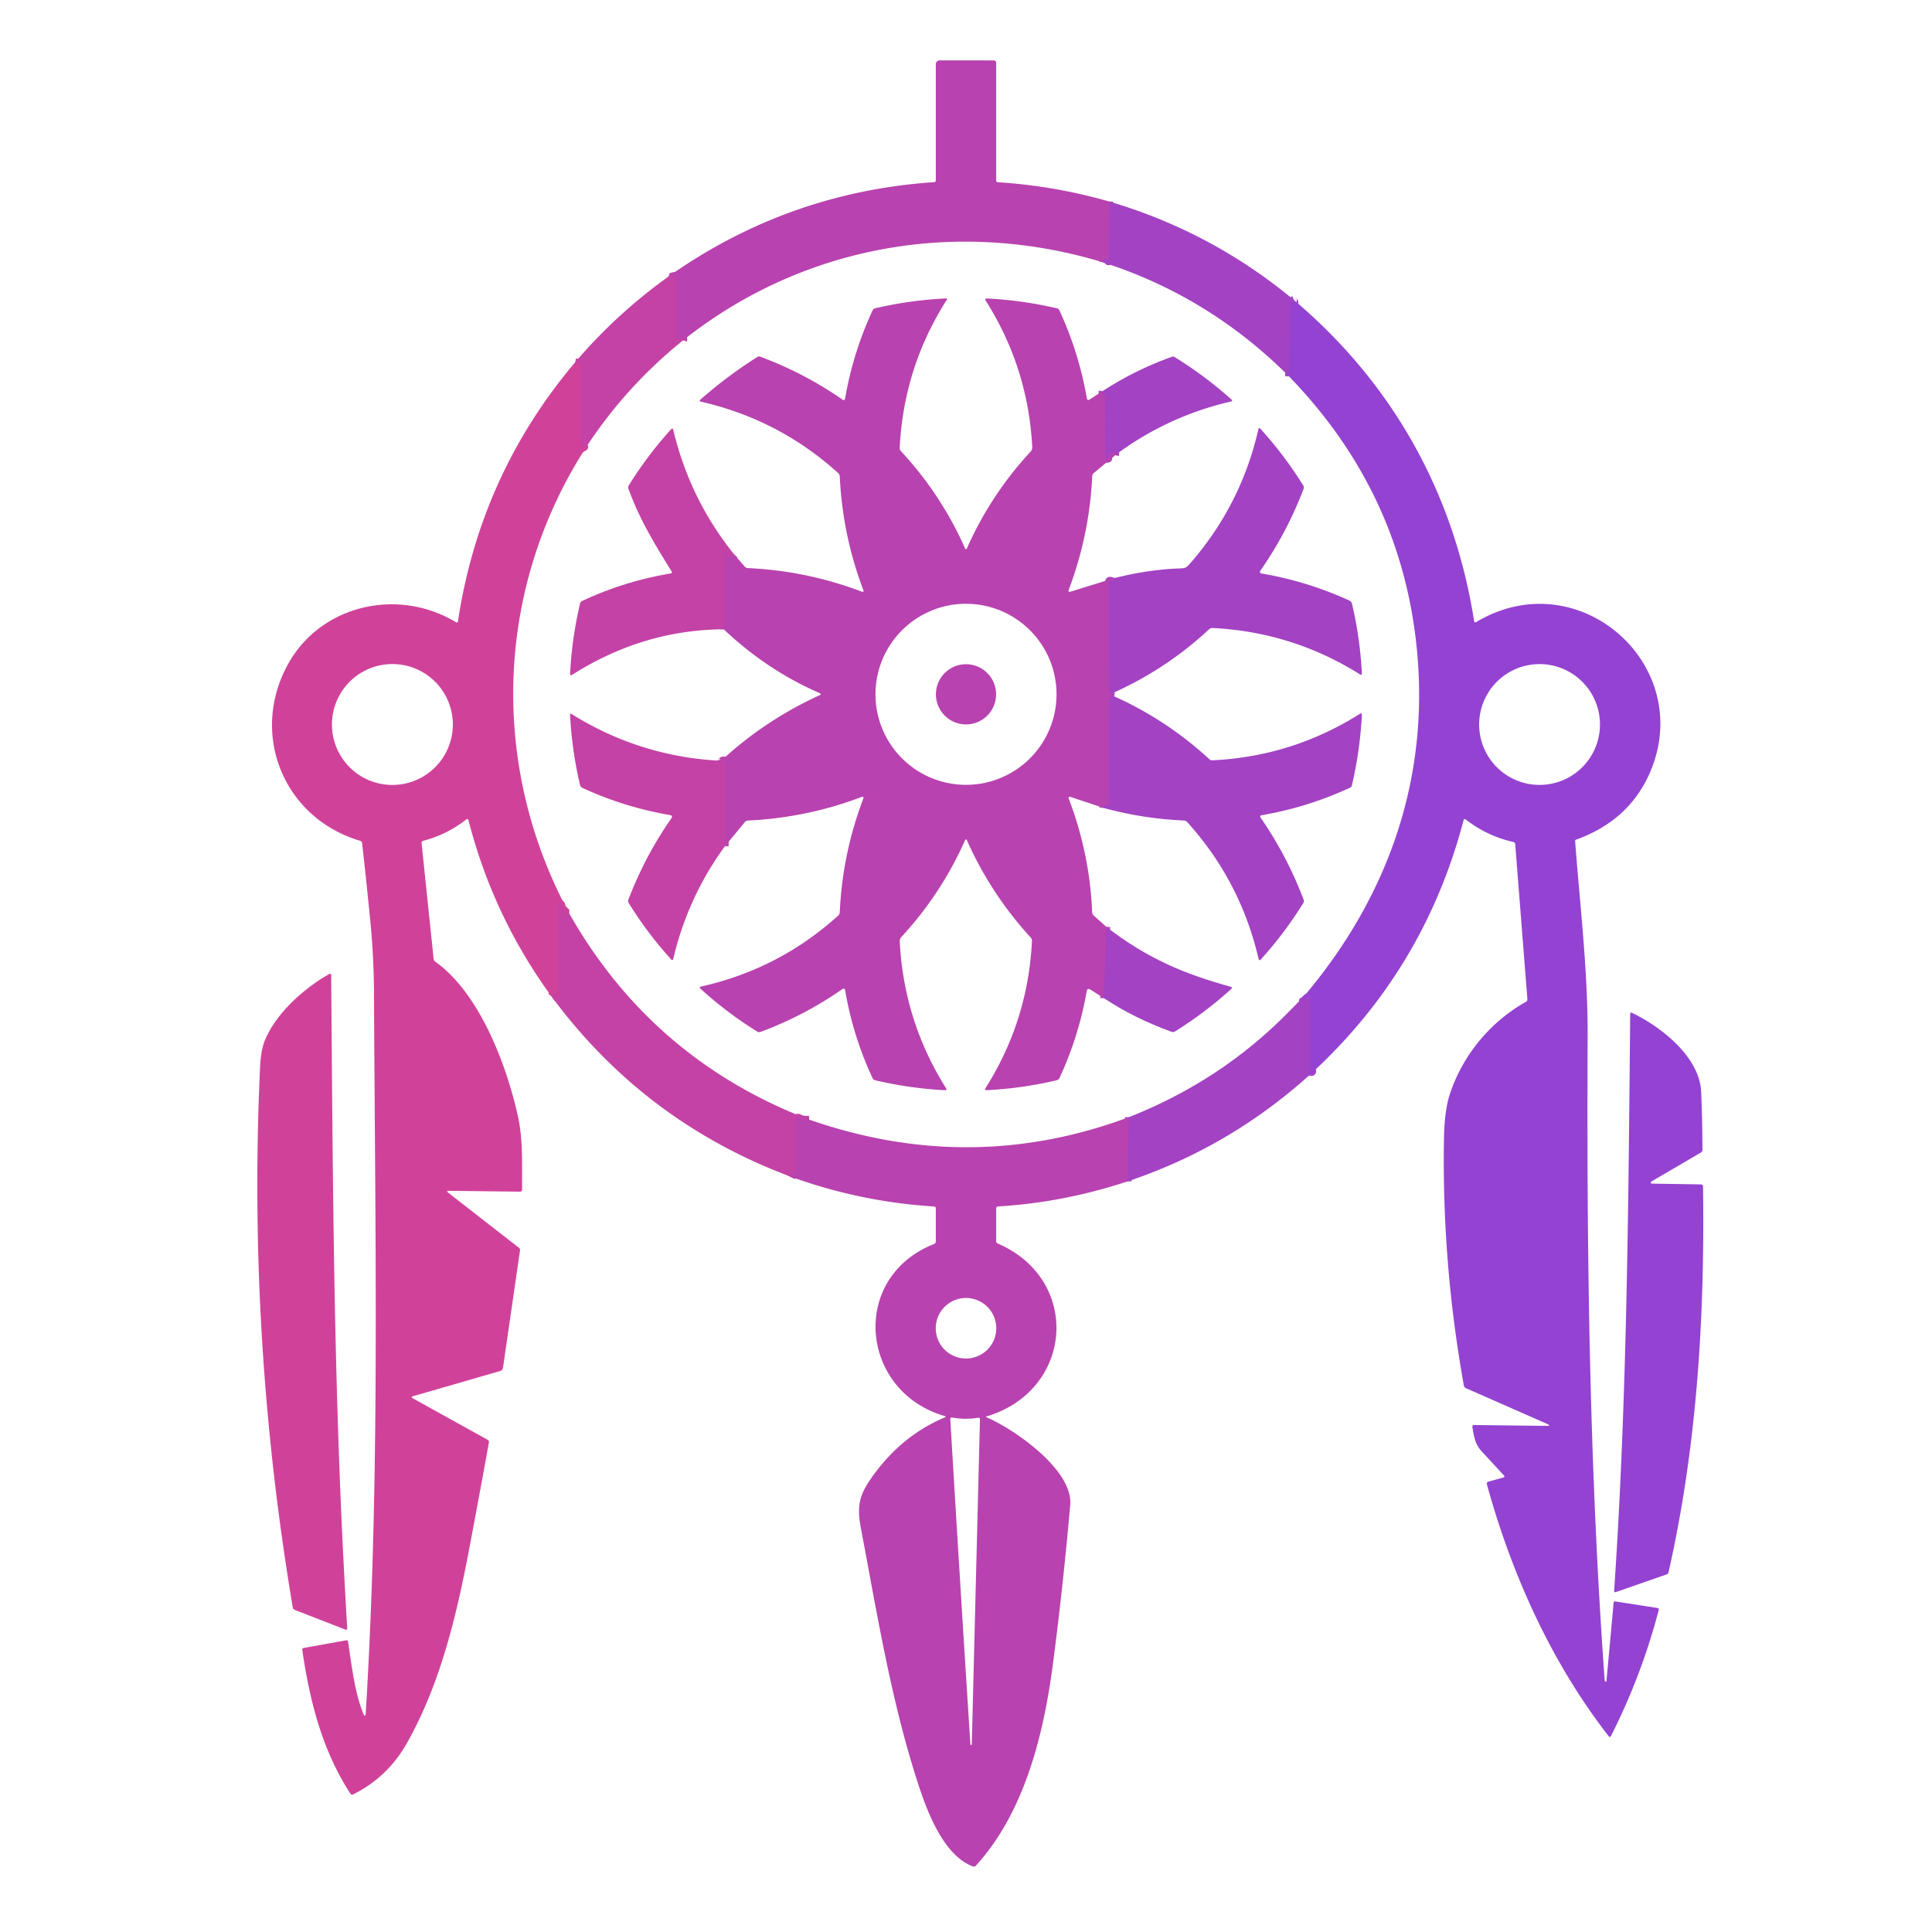
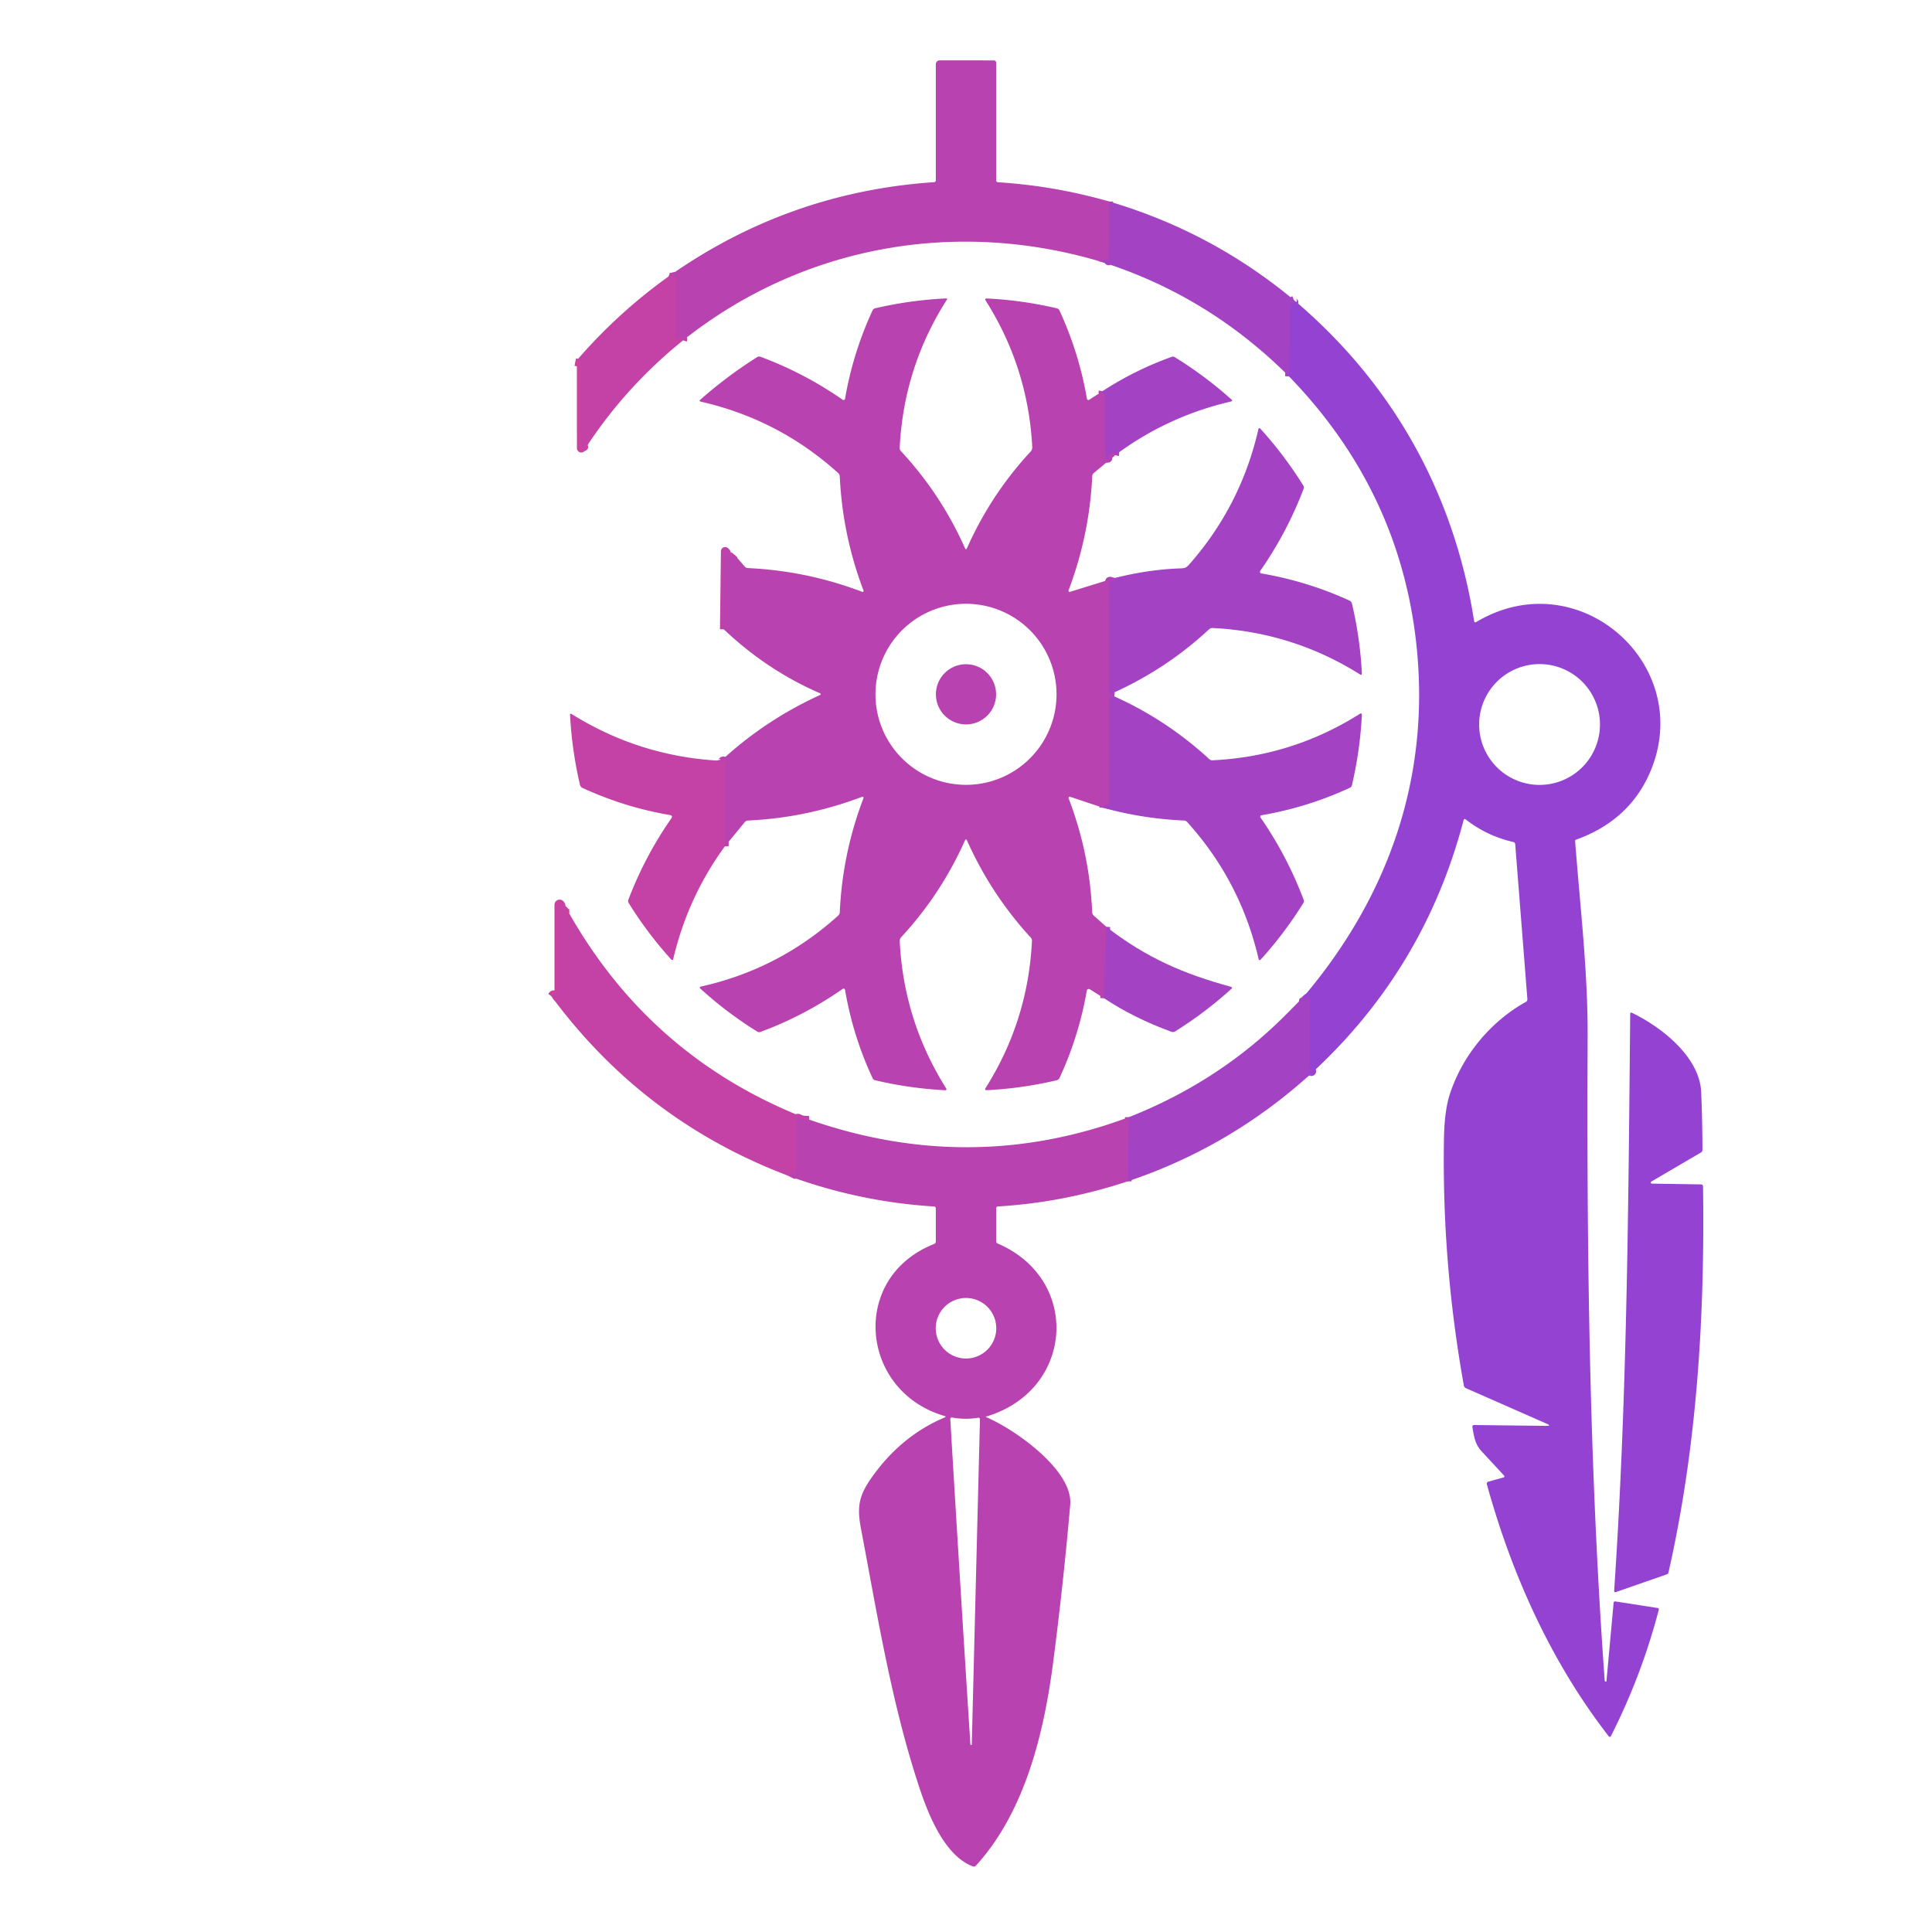
<svg xmlns="http://www.w3.org/2000/svg" version="1.1" viewBox="0.00 0.00 512.00 512.00">
  <g stroke-width="2.00" fill="none" stroke-linecap="butt">
    <path stroke="#ae42b9" vector-effect="non-scaling-stroke" d="   M 293.98 53.41   L 293.83 69.10   Q 293.83 69.45 293.61 69.18   Q 293.51 69.06 293.43 68.95   Q 293.20 68.66 292.98 68.63   Q 292.43 68.54 292.20 69.49" />
    <path stroke="#be42aa" vector-effect="non-scaling-stroke" d="   M 181.05 90.18   Q 181.29 89.54 180.74 89.46   Q 179.75 89.31 179.75 89.69   A 0.42 0.26 58.4 0 1 179.12 89.38   L 179.12 73.61   Q 179.12 72.97 178.51 73.15   Q 177.68 73.41 177.20 73.25" />
    <path stroke="#9c42cb" vector-effect="non-scaling-stroke" d="   M 342.83 79.45   Q 342.43 79.59 343.00 79.99   A 0.15 0.15 0.0 0 1 342.98 80.25   L 342.47 80.49   Q 342.04 80.69 342.03 81.16   L 341.58 99.73" />
    <path stroke="#ca42a0" vector-effect="non-scaling-stroke" d="   M 155.76 117.86   Q 155.41 117.89 155.19 117.69   A 0.10 0.10 0.0 0 0 155.06 117.68   Q 154.77 117.91 154.87 118.25   Q 154.97 118.59 154.43 118.61   Q 154.29 118.62 154.22 118.81   A 0.17 0.17 0.0 0 1 153.89 118.76   L 153.88 96.74   A 0.60 0.60 0.0 0 0 153.39 96.15   L 152.45 95.96" />
    <path stroke="#9c42cb" vector-effect="non-scaling-stroke" d="   M 347.09 284.86   L 346.77 284.43   Q 346.32 283.85 347.04 284.03   L 347.48 284.14   A 0.25 0.25 0.0 0 0 347.75 283.76   Q 347.62 283.57 347.42 283.46   Q 347.12 283.31 347.12 282.98   L 347.12 264.73   A 0.46 0.46 0.0 0 0 346.35 264.38   L 345.50 265.13   Q 345.12 265.46 345.35 265.02   Q 345.63 264.49 345.47 264.14" />
    <path stroke="#ca42a0" vector-effect="non-scaling-stroke" d="   M 150.77 241.92   Q 150.44 241.88 150.10 242.25   Q 149.96 242.41 149.96 242.20   Q 149.98 241.41 149.24 240.93   Q 148.87 240.70 148.87 240.26   Q 148.88 239.87 148.59 239.54   A 0.37 0.37 0.0 0 0 147.94 239.78   L 147.94 264.05   Q 147.94 264.79 147.47 264.21   L 147.00 263.61   A 0.40 0.39 -46.3 0 0 146.37 263.63   L 146.10 263.99" />
    <path stroke="#be42aa" vector-effect="non-scaling-stroke" d="   M 214.45 296.71   Q 212.71 296.83 211.75 296.25   A 0.58 0.57 15.5 0 0 210.88 296.74   L 210.88 311.23   Q 210.88 311.34 210.79 311.37   Q 210.57 311.45 210.61 311.28   Q 210.66 311.06 210.45 310.97   Q 209.57 310.58 208.98 311.62" />
    <path stroke="#ae42b9" vector-effect="non-scaling-stroke" d="   M 298.88 313.06   L 299.14 296.07" />
    <path stroke="#ae42b9" vector-effect="non-scaling-stroke" d="   M 292.16 103.67   Q 292.09 104.08 292.28 104.21   Q 292.43 104.30 292.58 104.35   Q 292.86 104.43 292.87 104.73   L 292.92 121.08   Q 292.92 121.71 293.55 121.61   Q 293.87 121.56 293.71 121.25   A 0.46 0.45 57.4 0 1 293.83 120.68   Q 295.88 119.08 295.53 120.63" />
    <path stroke="#ae42b9" vector-effect="non-scaling-stroke" d="   M 295.47 153.16   Q 295.25 154.04 294.30 153.87   Q 293.87 153.80 293.87 154.23   L 293.89 182.25   Q 293.89 182.42 294.04 182.51   Q 294.24 182.64 294.01 182.76   A 0.48 0.48 0.0 0 0 293.90 183.53   Q 294.10 183.71 294.47 183.86" />
    <path stroke="#ae42b9" vector-effect="non-scaling-stroke" d="   M 295.28 184.54   Q 293.91 184.31 293.90 185.76   Q 293.86 199.21 293.89 212.70   Q 293.89 213.21 293.39 213.30   Q 292.40 213.48 292.36 214.08" />
    <path stroke="#ae42b9" vector-effect="non-scaling-stroke" d="   M 293.20 245.63   L 292.58 264.54" />
    <path stroke="#be42aa" vector-effect="non-scaling-stroke" d="   M 192.10 224.28   L 192.10 201.91   A 0.42 0.42 0.0 0 0 191.39 201.61   L 191.00 202.01   A 0.54 0.53 26.3 0 1 190.57 202.15   Q 190.15 202.10 190.01 201.56" />
    <path stroke="#be42aa" vector-effect="non-scaling-stroke" d="   M 191.80 166.77   L 192.05 146.15   Q 192.06 145.88 192.28 146.03   Q 192.69 146.31 192.71 146.81   A 0.56 0.56 0.0 0 0 192.99 147.26   Q 193.99 147.80 194.64 147.02" />
  </g>
  <path fill="#b842af" d="   M 293.98 53.41   L 293.83 69.10   Q 293.83 69.45 293.61 69.18   Q 293.51 69.06 293.43 68.95   Q 293.20 68.66 292.98 68.63   Q 292.43 68.54 292.20 69.49   C 253.51 57.77 212.62 65.10 181.05 90.18   Q 181.29 89.54 180.74 89.46   Q 179.75 89.31 179.75 89.69   A 0.42 0.26 58.4 0 1 179.12 89.38   L 179.12 73.61   Q 179.12 72.97 178.51 73.15   Q 177.68 73.41 177.20 73.25   Q 208.83 50.91 247.49 48.28   Q 248.00 48.25 248.00 47.74   L 248.00 17.00   A 1.01 1.00 -89.7 0 1 249.00 16.00   L 263.38 16.01   A 0.62 0.62 0.0 0 1 264.00 16.63   L 264.00 47.75   Q 264.00 48.27 264.52 48.30   Q 279.59 49.27 293.98 53.41   Z" />
  <path fill="#a342c3" d="   M 293.98 53.41   Q 321.11 61.41 342.83 79.45   Q 342.43 79.59 343.00 79.99   A 0.15 0.15 0.0 0 1 342.98 80.25   L 342.47 80.49   Q 342.04 80.69 342.03 81.16   L 341.58 99.73   Q 320.32 78.48 292.20 69.49   Q 292.43 68.54 292.98 68.63   Q 293.20 68.66 293.43 68.95   Q 293.51 69.06 293.61 69.18   Q 293.83 69.45 293.83 69.10   L 293.98 53.41   Z" />
  <path fill="#c442a5" d="   M 177.20 73.25   Q 177.68 73.41 178.51 73.15   Q 179.12 72.97 179.12 73.61   L 179.12 89.38   A 0.42 0.26 58.4 0 0 179.75 89.69   Q 179.75 89.31 180.74 89.46   Q 181.29 89.54 181.05 90.18   Q 166.26 102.05 155.76 117.86   Q 155.41 117.89 155.19 117.69   A 0.10 0.10 0.0 0 0 155.06 117.68   Q 154.77 117.91 154.87 118.25   Q 154.97 118.59 154.43 118.61   Q 154.29 118.62 154.22 118.81   A 0.17 0.17 0.0 0 1 153.89 118.76   L 153.88 96.74   A 0.60 0.60 0.0 0 0 153.39 96.15   L 152.45 95.96   Q 163.51 83.04 177.20 73.25   Z" />
  <path fill="#b842af" d="   M 292.16 103.67   Q 292.09 104.08 292.28 104.21   Q 292.43 104.30 292.58 104.35   Q 292.86 104.43 292.87 104.73   L 292.92 121.08   Q 292.92 121.71 293.55 121.61   Q 293.87 121.56 293.71 121.25   A 0.46 0.45 57.4 0 1 293.83 120.68   Q 295.88 119.08 295.53 120.63   L 289.87 125.36   Q 289.47 125.70 289.45 126.22   Q 288.71 141.83 283.18 156.44   A 0.31 0.30 2.2 0 0 283.56 156.84   L 295.47 153.16   Q 295.25 154.04 294.30 153.87   Q 293.87 153.80 293.87 154.23   L 293.89 182.25   Q 293.89 182.42 294.04 182.51   Q 294.24 182.64 294.01 182.76   A 0.48 0.48 0.0 0 0 293.90 183.53   Q 294.10 183.71 294.47 183.86   Q 294.23 184.25 295.28 184.54   Q 293.91 184.31 293.90 185.76   Q 293.86 199.21 293.89 212.70   Q 293.89 213.21 293.39 213.30   Q 292.40 213.48 292.36 214.08   L 283.60 211.16   A 0.32 0.32 0.0 0 0 283.20 211.58   Q 288.78 226.14 289.44 241.75   Q 289.46 242.27 289.84 242.62   L 293.20 245.63   L 292.58 264.54   L 288.99 262.27   Q 288.15 261.75 287.98 262.72   Q 285.89 274.63 280.82 285.60   Q 280.56 286.16 279.96 286.30   Q 270.88 288.43 261.56 288.91   Q 260.81 288.94 261.21 288.31   Q 272.45 270.49 273.48 249.36   Q 273.51 248.85 273.17 248.48   Q 262.63 236.99 256.27 222.75   Q 256.00 222.14 255.72 222.75   Q 249.39 236.93 238.85 248.34   A 1.57 1.55 -25.6 0 0 238.44 249.49   Q 239.51 270.56 250.69 288.35   Q 251.07 288.95 250.36 288.92   Q 241.02 288.42 231.92 286.28   Q 231.44 286.17 231.24 285.72   Q 226.06 274.60 223.98 262.51   Q 223.84 261.70 223.17 262.17   Q 213.08 269.20 201.54 273.47   Q 201.09 273.64 200.68 273.38   Q 192.64 268.40 185.65 262.03   Q 185.16 261.59 185.80 261.44   Q 206.47 256.81 222.14 242.63   Q 222.53 242.27 222.55 241.75   Q 223.25 226.24 228.75 211.74   Q 229.06 210.93 228.25 211.24   Q 213.74 216.72 198.23 217.45   Q 197.71 217.47 197.38 217.87   L 192.10 224.28   L 192.10 201.91   A 0.42 0.42 0.0 0 0 191.39 201.61   L 191.00 202.01   A 0.54 0.53 26.3 0 1 190.57 202.15   Q 190.15 202.10 190.01 201.56   Q 190.45 201.61 190.86 201.54   Q 191.24 201.48 191.60 201.16   Q 202.98 190.76 217.19 184.24   Q 217.83 183.95 217.19 183.67   Q 203.28 177.63 191.80 166.77   L 192.05 146.15   Q 192.06 145.88 192.28 146.03   Q 192.69 146.31 192.71 146.81   A 0.56 0.56 0.0 0 0 192.99 147.26   Q 193.99 147.80 194.64 147.02   L 197.35 150.13   Q 197.70 150.53 198.22 150.55   Q 213.87 151.27 228.49 156.84   A 0.27 0.27 0.0 0 0 228.84 156.49   Q 223.28 141.88 222.55 126.25   A 1.29 1.27 -71.0 0 0 222.13 125.37   Q 206.45 111.18 185.76 106.45   Q 185.16 106.31 185.62 105.90   Q 192.68 99.67 200.64 94.65   Q 201.07 94.37 201.56 94.55   Q 213.17 98.88 223.34 105.95   A 0.39 0.38 22.1 0 0 223.94 105.70   Q 226.04 93.51 231.22 82.30   Q 231.44 81.81 231.96 81.69   Q 241.26 79.53 250.80 79.08   A 0.19 0.18 14.3 0 1 250.97 79.36   Q 239.51 97.26 238.43 118.61   Q 238.40 119.17 238.78 119.58   Q 249.38 131.00 255.72 145.25   Q 256.00 145.87 256.27 145.25   Q 262.59 131.05 273.14 119.65   A 1.60 1.59 -25.2 0 0 273.56 118.50   Q 272.47 97.44 261.24 79.70   Q 260.84 79.07 261.59 79.10   Q 270.95 79.57 280.09 81.71   Q 280.56 81.82 280.76 82.26   Q 285.95 93.49 288.05 105.69   A 0.39 0.39 0.0 0 0 288.64 105.95   L 292.16 103.67   Z   M 279.99 184.00   A 23.99 23.99 0.0 0 0 256.00 160.01   A 23.99 23.99 0.0 0 0 232.01 184.00   A 23.99 23.99 0.0 0 0 256.00 207.99   A 23.99 23.99 0.0 0 0 279.99 184.00   Z" />
  <path fill="#9442d2" d="   M 342.83 79.45   C 369.03 101.55 385.30 130.64 390.65 164.53   Q 390.74 165.13 391.26 164.82   C 418.44 148.63 449.58 176.38 437.23 204.78   Q 431.70 217.49 417.62 222.54   A 0.31 0.30 -12.6 0 0 417.42 222.85   C 418.73 240.10 420.82 257.46 420.74 274.74   C 420.49 331.65 421.16 388.60 425.26 445.37   Q 425.27 445.52 425.41 445.59   Q 425.55 445.65 425.68 445.63   A 0.05 0.04 -9.2 0 0 425.72 445.59   L 427.63 424.71   A 0.37 0.35 6.7 0 1 428.05 424.39   L 439.22 426.13   Q 439.70 426.20 439.58 426.68   Q 435.04 444.02 426.95 460.00   Q 426.66 460.57 426.27 460.06   C 411.06 440.44 400.65 417.31 394.05 393.40   Q 393.89 392.81 394.48 392.64   L 398.50 391.52   A 0.28 0.27 60.6 0 0 398.62 391.07   Q 395.67 387.89 392.71 384.68   C 390.85 382.67 390.66 380.79 390.21 378.26   Q 390.10 377.64 390.72 377.65   L 409.81 377.87   Q 411.23 377.89 409.93 377.32   L 388.53 367.90   Q 388.03 367.68 387.93 367.14   Q 382.09 334.60 382.67 301.61   Q 382.80 294.24 384.27 289.81   C 387.66 279.59 395.06 270.70 404.36 265.52   Q 404.81 265.27 404.77 264.75   L 401.55 223.74   Q 401.51 223.25 401.04 223.14   Q 394.03 221.54 388.38 217.12   A 0.32 0.31 -63.7 0 0 387.88 217.29   Q 377.46 257.15 347.09 284.86   L 346.77 284.43   Q 346.32 283.85 347.04 284.03   L 347.48 284.14   A 0.25 0.25 0.0 0 0 347.75 283.76   Q 347.62 283.57 347.42 283.46   Q 347.12 283.31 347.12 282.98   L 347.12 264.73   A 0.46 0.46 0.0 0 0 346.35 264.38   L 345.50 265.13   Q 345.12 265.46 345.35 265.02   Q 345.63 264.49 345.47 264.14   C 367.95 237.63 378.86 206.30 375.48 171.99   Q 371.39 130.46 341.58 99.73   L 342.03 81.16   Q 342.04 80.69 342.47 80.49   L 342.98 80.25   A 0.15 0.15 0.0 0 0 343.00 79.99   Q 342.43 79.59 342.83 79.45   Z   M 424.01 192.00   A 16.01 16.01 0.0 0 0 408.00 175.99   A 16.01 16.01 0.0 0 0 391.99 192.00   A 16.01 16.01 0.0 0 0 408.00 208.01   A 16.01 16.01 0.0 0 0 424.01 192.00   Z" />
  <path fill="#a342c3" d="   M 295.53 120.63   Q 295.88 119.08 293.83 120.68   A 0.46 0.45 57.4 0 0 293.71 121.25   Q 293.87 121.56 293.55 121.61   Q 292.92 121.71 292.92 121.08   L 292.87 104.73   Q 292.86 104.43 292.58 104.35   Q 292.43 104.30 292.28 104.21   Q 292.09 104.08 292.16 103.67   Q 300.82 98.03 310.52 94.57   Q 310.95 94.41 311.34 94.66   Q 319.33 99.59 326.33 105.85   Q 326.80 106.26 326.19 106.41   Q 309.26 110.35 295.53 120.63   Z" />
-   <path fill="#d0429a" d="   M 152.45 95.96   L 153.39 96.15   A 0.60 0.60 0.0 0 1 153.88 96.74   L 153.89 118.76   A 0.17 0.17 0.0 0 0 154.22 118.81   Q 154.29 118.62 154.43 118.61   Q 154.97 118.59 154.87 118.25   Q 154.77 117.91 155.06 117.68   A 0.10 0.10 0.0 0 1 155.19 117.69   Q 155.41 117.89 155.76 117.86   C 131.22 155.39 129.54 202.55 150.77 241.92   Q 150.44 241.88 150.10 242.25   Q 149.96 242.41 149.96 242.20   Q 149.98 241.41 149.24 240.93   Q 148.87 240.70 148.87 240.26   Q 148.88 239.87 148.59 239.54   A 0.37 0.37 0.0 0 0 147.94 239.78   L 147.94 264.05   Q 147.94 264.79 147.47 264.21   L 147.00 263.61   A 0.40 0.39 -46.3 0 0 146.37 263.63   L 146.10 263.99   Q 130.65 242.78 124.14 217.31   A 0.34 0.33 64.5 0 0 123.61 217.12   Q 118.52 221.16 112.22 222.80   Q 111.67 222.94 111.73 223.51   L 114.91 254.05   Q 114.96 254.57 115.39 254.87   C 127.19 263.31 134.36 282.52 137.29 295.98   C 138.63 302.10 138.31 308.74 138.36 315.19   Q 138.37 315.80 137.75 315.80   L 119.02 315.58   Q 118.12 315.57 118.83 316.12   L 137.51 330.66   Q 137.88 330.95 137.81 331.40   L 133.31 362.40   Q 133.20 363.14 132.49 363.35   L 109.49 370.00   Q 108.75 370.21 109.42 370.58   L 129.23 381.56   Q 129.65 381.79 129.57 382.27   Q 127.12 395.81 124.58 409.25   C 121.18 427.31 116.93 445.86 107.81 461.99   Q 102.75 470.95 93.62 475.52   Q 93.14 475.76 92.84 475.30   C 85.33 463.77 82.06 450.61 80.11 437.29   Q 80.04 436.81 80.51 436.72   L 91.70 434.71   Q 92.16 434.62 92.24 435.09   C 93.21 441.32 93.92 448.18 96.18 453.89   Q 96.83 455.55 96.94 453.77   C 100.78 390.52 99.38 327.33 99.12 264.00   Q 99.08 253.62 98.13 244.04   Q 97.12 233.76 95.97 223.49   Q 95.91 222.97 95.41 222.82   C 74.82 216.65 66.02 194.05 76.57 175.59   C 85.26 160.37 105.36 155.63 120.78 164.85   Q 121.29 165.16 121.38 164.57   Q 127.26 125.78 152.45 95.96   Z   M 120.01 192.00   A 16.02 16.02 0.0 0 0 103.99 175.98   A 16.02 16.02 0.0 0 0 87.97 192.00   A 16.02 16.02 0.0 0 0 103.99 208.02   A 16.02 16.02 0.0 0 0 120.01 192.00   Z" />
  <path fill="#a342c3" d="   M 294.47 183.86   Q 294.10 183.71 293.90 183.53   A 0.48 0.48 0.0 0 1 294.01 182.76   Q 294.24 182.64 294.04 182.51   Q 293.89 182.42 293.89 182.25   L 293.87 154.23   Q 293.87 153.80 294.30 153.87   Q 295.25 154.04 295.47 153.16   Q 304.30 150.95 312.50 150.64   C 313.82 150.59 314.24 150.62 315.14 149.60   Q 328.83 134.07 333.47 113.82   Q 333.62 113.17 334.07 113.67   Q 340.40 120.66 345.39 128.68   Q 345.65 129.09 345.47 129.54   Q 341.07 141.12 333.98 151.28   A 0.44 0.44 0.0 0 0 334.27 151.97   Q 346.40 154.03 357.58 159.14   Q 358.15 159.39 358.29 160.00   Q 360.43 169.08 360.91 178.39   Q 360.94 179.06 360.37 178.70   Q 342.53 167.50 321.39 166.43   A 1.39 1.37 -64.7 0 0 320.38 166.80   Q 308.97 177.43 294.47 183.86   Z" />
-   <path fill="#c442a5" d="   M 194.64 147.02   Q 193.99 147.80 192.99 147.26   A 0.56 0.56 0.0 0 1 192.71 146.81   Q 192.69 146.31 192.28 146.03   Q 192.06 145.88 192.05 146.15   L 191.80 166.77   Q 170.42 166.91 151.66 178.81   Q 151.04 179.20 151.08 178.47   Q 151.57 169.09 153.72 159.94   Q 153.83 159.47 154.28 159.26   Q 165.48 154.02 177.69 151.98   Q 178.27 151.88 177.96 151.39   C 172.86 143.19 169.42 137.38 166.54 129.52   Q 166.37 129.06 166.63 128.64   Q 171.55 120.71 177.82 113.79   Q 178.27 113.29 178.43 113.95   Q 182.81 132.36 194.64 147.02   Z" />
  <circle fill="#b842af" cx="256.00" cy="184.00" r="7.98" />
  <path fill="#a342c3" d="   M 295.28 184.54   Q 309.16 190.77 320.50 201.20   Q 320.84 201.51 321.31 201.49   Q 342.46 200.47 360.32 189.21   Q 360.95 188.81 360.91 189.56   Q 360.41 198.94 358.28 208.08   Q 358.17 208.56 357.72 208.77   Q 346.50 213.97 334.30 216.05   A 0.38 0.38 0.0 0 0 334.05 216.65   Q 341.11 226.85 345.48 238.45   Q 345.65 238.91 345.39 239.32   Q 340.41 247.35 334.06 254.34   A 0.29 0.29 0.0 0 1 333.56 254.22   Q 328.80 233.55 314.62 217.85   Q 314.28 217.47 313.78 217.45   Q 302.85 216.97 292.36 214.08   Q 292.40 213.48 293.39 213.30   Q 293.89 213.21 293.89 212.70   Q 293.86 199.21 293.90 185.76   Q 293.91 184.31 295.28 184.54   Z" />
  <path fill="#c442a5" d="   M 190.01 201.56   Q 190.15 202.10 190.57 202.15   A 0.54 0.53 26.3 0 0 191.00 202.01   L 191.39 201.61   A 0.42 0.42 0.0 0 1 192.10 201.91   L 192.10 224.28   Q 182.28 237.74 178.44 254.05   Q 178.28 254.72 177.82 254.21   Q 171.56 247.29 166.64 239.36   Q 166.35 238.90 166.54 238.39   Q 170.90 226.95 177.89 216.90   Q 178.41 216.15 177.51 215.99   Q 165.48 213.93 154.39 208.82   Q 153.83 208.56 153.69 207.95   Q 151.57 198.85 151.07 189.53   Q 151.03 188.94 151.53 189.25   Q 169.19 200.27 190.01 201.56   Z" />
  <path fill="#c442a5" d="   M 150.77 241.92   Q 172.74 280.73 214.45 296.71   Q 212.71 296.83 211.75 296.25   A 0.58 0.57 15.5 0 0 210.88 296.74   L 210.88 311.23   Q 210.88 311.34 210.79 311.37   Q 210.57 311.45 210.61 311.28   Q 210.66 311.06 210.45 310.97   Q 209.57 310.58 208.98 311.62   Q 170.54 297.11 146.10 263.99   L 146.37 263.63   A 0.40 0.39 -46.3 0 1 147.00 263.61   L 147.47 264.21   Q 147.94 264.79 147.94 264.05   L 147.94 239.78   A 0.37 0.37 0.0 0 1 148.59 239.54   Q 148.88 239.87 148.87 240.26   Q 148.87 240.70 149.24 240.93   Q 149.98 241.41 149.96 242.20   Q 149.96 242.41 150.10 242.25   Q 150.44 241.88 150.77 241.92   Z" />
  <path fill="#a342c3" d="   M 293.20 245.63   C 303.99 253.98 313.84 258.12 326.16 261.50   Q 326.76 261.67 326.30 262.08   Q 319.36 268.38 311.42 273.33   Q 310.95 273.61 310.44 273.43   Q 300.47 269.80 292.58 264.54   L 293.20 245.63   Z" />
-   <path fill="#d0429a" d="   M 91.48 431.84   L 78.07 426.62   A 0.77 0.74 6.7 0 1 77.60 426.05   Q 65.59 354.86 68.92 282.84   Q 69.13 278.22 70.24 275.59   C 73.29 268.35 80.72 261.80 87.21 258.15   Q 87.76 257.83 87.77 258.47   C 88.26 320.95 88.50 373.12 92.02 431.44   Q 92.06 432.06 91.48 431.84   Z" />
  <path fill="#a342c3" d="   M 345.47 264.14   Q 345.63 264.49 345.35 265.02   Q 345.12 265.46 345.50 265.13   L 346.35 264.38   A 0.46 0.46 0.0 0 1 347.12 264.73   L 347.12 282.98   Q 347.12 283.31 347.42 283.46   Q 347.62 283.57 347.75 283.76   A 0.25 0.25 0.0 0 1 347.48 284.14   L 347.04 284.03   Q 346.32 283.85 346.77 284.43   L 347.09 284.86   Q 325.78 304.06 298.88 313.06   L 299.14 296.07   Q 323.42 286.50 341.21 268.46   Q 343.33 266.32 345.47 264.14   Z" />
  <path fill="#9442d2" d="   M 437.61 313.13   A 0.29 0.29 0.0 0 0 437.76 313.67   L 450.74 313.88   Q 451.31 313.88 451.32 314.46   C 451.81 348.70 449.75 383.30 442.16 416.74   A 0.68 0.68 0.0 0 1 441.72 417.22   L 428.27 421.90   Q 427.73 422.09 427.77 421.52   C 431.21 370.63 431.54 319.69 432.02 268.72   Q 432.03 268.19 432.51 268.42   C 440.21 272.12 450.43 280.06 450.83 289.41   Q 451.15 297.05 451.17 304.69   Q 451.17 305.19 450.74 305.44   L 437.61 313.13   Z" />
  <path fill="#b842af" d="   M 299.14 296.07   L 298.88 313.06   Q 281.97 318.66 264.51 319.72   Q 264.00 319.75 264.00 320.26   L 264.00 328.94   Q 264.00 329.37 264.39 329.54   C 286.65 339.11 284.51 368.51 261.43 375.37   Q 261.13 375.46 261.42 375.59   C 268.72 378.68 284.42 389.56 283.62 398.79   Q 281.80 419.70 279.10 440.51   C 276.66 459.35 271.61 480.20 258.62 494.42   Q 258.28 494.79 257.81 494.61   C 250.27 491.79 245.95 480.68 243.64 473.72   C 236.28 451.53 232.49 427.89 228.14 404.96   C 227.02 399.05 227.77 396.15 231.04 391.51   Q 238.81 380.51 250.33 375.65   Q 250.88 375.42 250.31 375.25   C 227.87 368.72 225.09 338.52 247.55 329.67   A 0.72 0.72 0.0 0 0 248.00 329.00   L 248.00 320.26   Q 248.00 319.76 247.50 319.73   Q 227.66 318.49 208.98 311.62   Q 209.57 310.58 210.45 310.97   Q 210.66 311.06 210.61 311.28   Q 210.57 311.45 210.79 311.37   Q 210.88 311.34 210.88 311.23   L 210.88 296.74   A 0.58 0.57 15.5 0 1 211.75 296.25   Q 212.71 296.83 214.45 296.71   Q 257.31 311.66 299.14 296.07   Z   M 264.02 352.00   A 8.02 8.02 0.0 0 0 256.00 343.98   A 8.02 8.02 0.0 0 0 247.98 352.00   A 8.02 8.02 0.0 0 0 256.00 360.02   A 8.02 8.02 0.0 0 0 264.02 352.00   Z   M 257.41 462.44   Q 257.53 462.43 257.53 462.25   L 259.70 376.21   Q 259.72 375.63 259.15 375.73   Q 255.77 376.27 252.39 375.67   Q 251.81 375.56 251.84 376.16   Q 254.40 419.20 257.16 462.21   Q 257.18 462.44 257.41 462.44   L 257.41 462.44   Z" />
</svg>